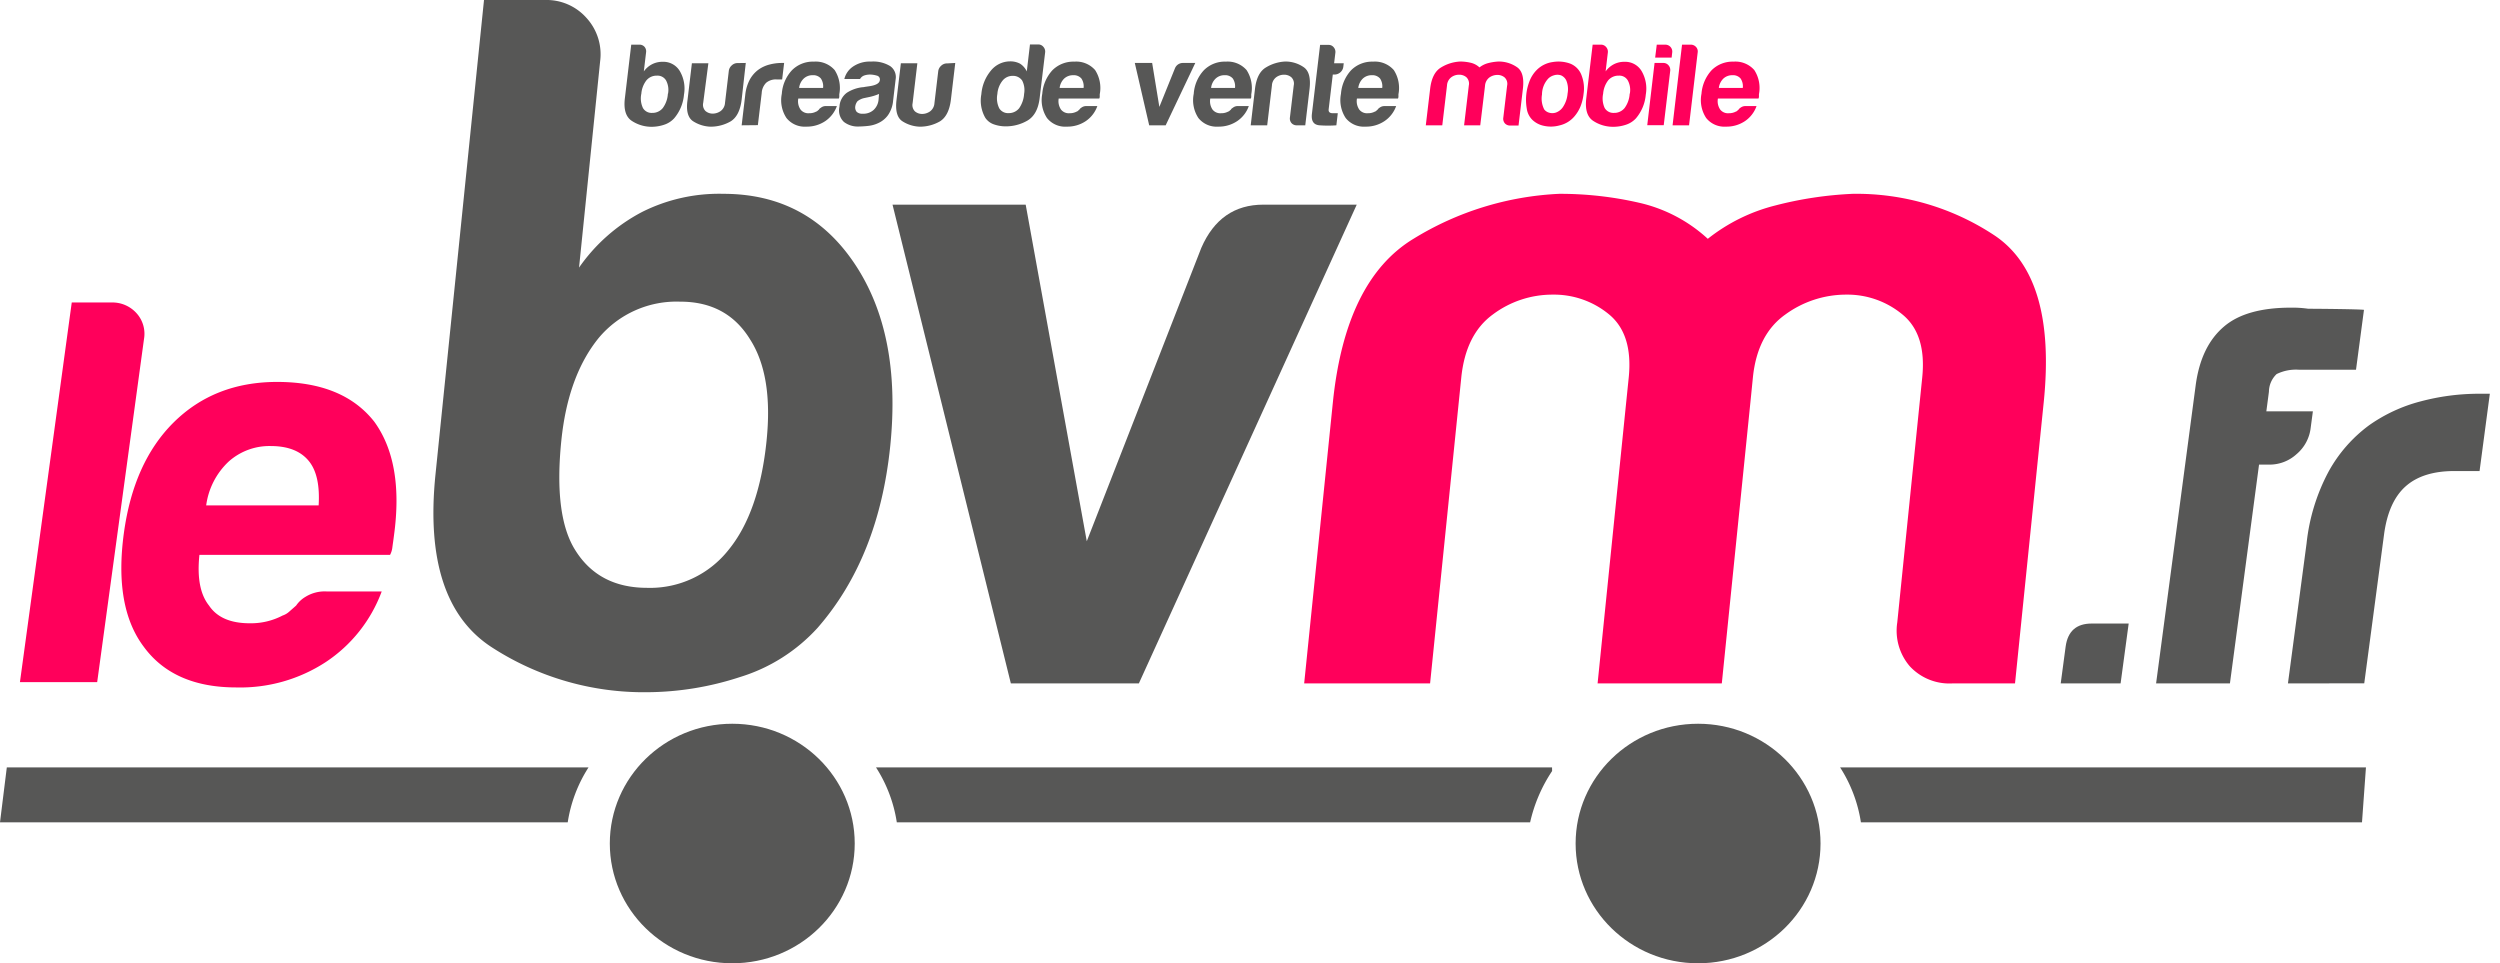
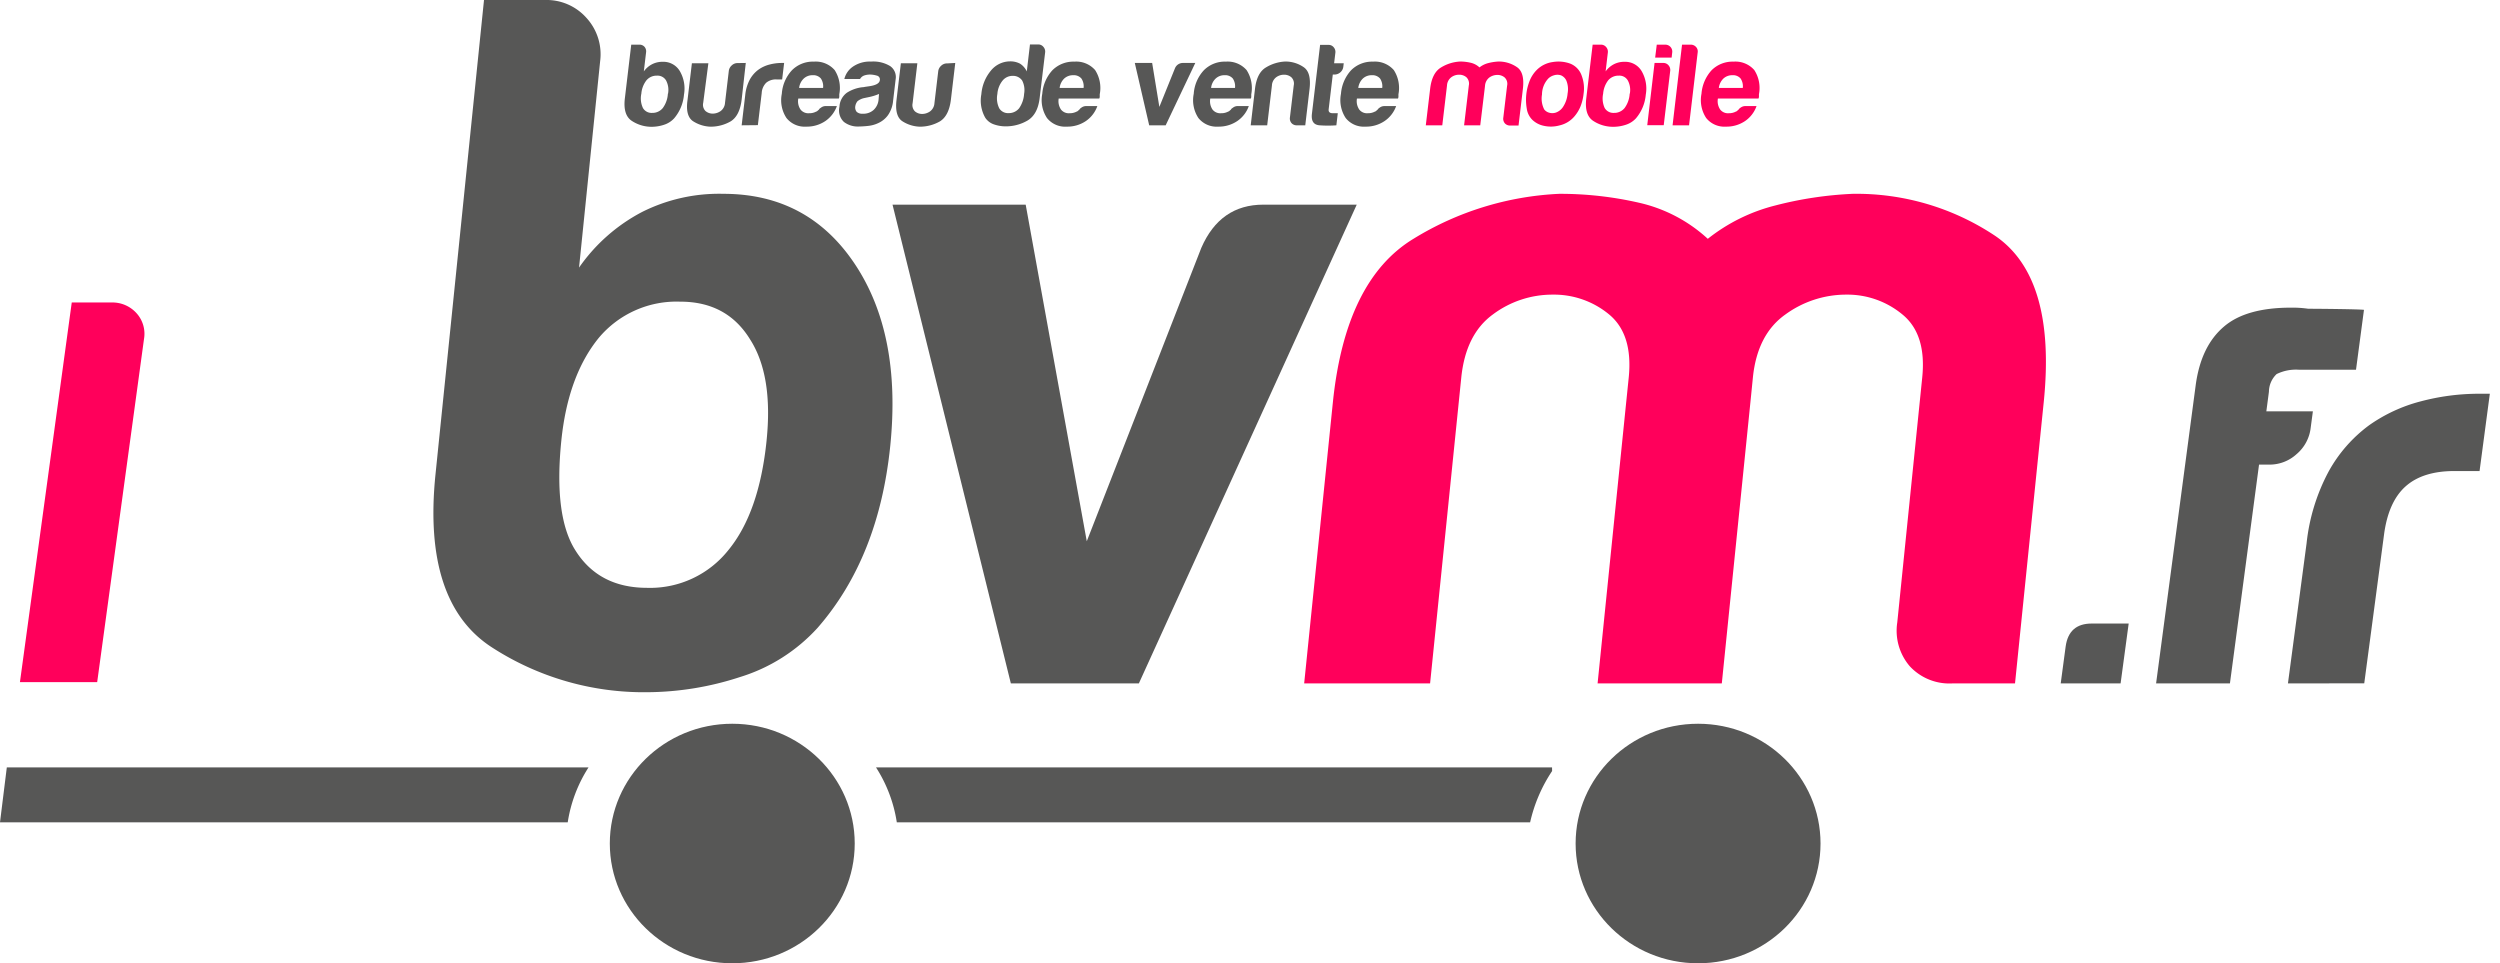
<svg xmlns="http://www.w3.org/2000/svg" id="Calque_1" data-name="Calque 1" viewBox="0 0 455.06 175.35">
  <defs>
    <style>.cls-1{fill:#ff005b;}.cls-2{fill:#575756;}</style>
  </defs>
  <path class="cls-1" d="M313.41,124.4H290.8L296,73.29l.47-4.59q.79-7.86-3.58-11.47a15.73,15.73,0,0,0-10.29-3.6,18.05,18.05,0,0,0-10.85,3.6c-3.31,2.41-5.22,6.23-5.76,11.47l-5.68,55.7H237.39l5.22-51.11Q244.88,51,257.28,43.47a55.42,55.42,0,0,1,26.56-8.19,64.33,64.33,0,0,1,14.58,1.64,27.4,27.4,0,0,1,12.44,6.55,32.53,32.53,0,0,1,12.25-6.06,68,68,0,0,1,14.14-2.13A45.5,45.5,0,0,1,363,42.82q11.36,7.53,9,30.47l-5.22,51.11H355.35a9.83,9.83,0,0,1-7.71-3.11,9.93,9.93,0,0,1-2.29-8l4.54-44.56q.81-7.86-3.58-11.47A15.7,15.7,0,0,0,336,53.63a18.76,18.76,0,0,0-11,3.6q-5.13,3.62-5.93,11.47l-.46,4.59Z" />
  <path class="cls-2" d="M282.51,139.68H159.45a25.66,25.66,0,0,1,3.79,10H278.52a27.76,27.76,0,0,1,4-9.33" />
  <path class="cls-2" d="M0,149.68H103.34a25.66,25.66,0,0,1,3.79-10H1.24Z" />
-   <path class="cls-2" d="M429.94,149.68H338.73a25.66,25.66,0,0,0-3.79-10h95.72Z" />
  <path class="cls-2" d="M380.73,113.5h6.74L386,124.4h-10.9l.9-6.73Q376.58,113.5,380.73,113.5Z" />
  <path class="cls-2" d="M392.46,124.4l7.21-54.29c.64-4.76,2.36-8.32,5.19-10.7Q408.88,56,417,56a20,20,0,0,1,3.15.2c1.45,0,9.38.07,10.15.2l-1.45,10.9H418.47a8,8,0,0,0-4.07.79A4.49,4.49,0,0,0,413,71.3l-.47,3.57H421l-.4,3A7.37,7.37,0,0,1,418,82.69a7.27,7.27,0,0,1-4.8,1.88h-2l-5.3,39.83Z" />
  <path class="cls-2" d="M416.46,124.4l3.4-25.56a35.56,35.56,0,0,1,4-13,26,26,0,0,1,7.36-8.42,28.74,28.74,0,0,1,9.4-4.36,41.39,41.39,0,0,1,10.59-1.39h2l-1.87,14.07h-4.56q-5.76,0-8.89,2.78t-3.93,8.72l-3.61,27.14Z" />
  <path class="cls-2" d="M109.24,11.14,105.4,48.71a32.1,32.1,0,0,1,11.52-10.15,31.23,31.23,0,0,1,14.75-3.28q15.41,0,23.93,12.78t6.45,33.09q-2.07,20.32-13.2,33.1a31.61,31.61,0,0,1-14.19,9A55,55,0,0,1,117.82,126a50.84,50.84,0,0,1-28.32-8.19q-12.61-8.19-10.23-31.46L88.1,0H99.24a9.71,9.71,0,0,1,7.53,3.28A9.8,9.8,0,0,1,109.24,11.14Zm30.3,69q1.2-11.79-3-18.35-4.22-6.89-12.73-6.88A18.45,18.45,0,0,0,109,61.49q-5.61,6.88-6.82,18.68-1.41,13.76,2.55,20Q109,107,117.8,107a18.19,18.19,0,0,0,14.79-6.88Q138.2,93.28,139.54,80.17Z" />
  <path class="cls-2" d="M207.3,124.4H184L162.46,37.25H186.7l11.12,61.27,20.85-53.41q3.42-7.86,11.29-7.86h17Z" />
  <path class="cls-2" d="M117.6,9.54,117.19,13a4.29,4.29,0,0,1,1.53-1.32,4.12,4.12,0,0,1,1.92-.43,3.47,3.47,0,0,1,3.09,1.67,6.3,6.3,0,0,1,.77,4.31,7.65,7.65,0,0,1-1.79,4.31,4.26,4.26,0,0,1-1.87,1.18,7.18,7.18,0,0,1-2.2.36A6.55,6.55,0,0,1,115,22q-1.62-1.07-1.26-4.1l1.16-9.77h1.45a1.21,1.21,0,0,1,1,.43A1.27,1.27,0,0,1,117.6,9.54Zm4,7.51a3.72,3.72,0,0,0-.35-2.39,1.79,1.79,0,0,0-1.65-.89,2.41,2.41,0,0,0-1.93.85,4.54,4.54,0,0,0-.93,2.43,4.1,4.1,0,0,0,.29,2.61,1.81,1.81,0,0,0,1.68.89,2.41,2.41,0,0,0,1.94-.89A4.88,4.88,0,0,0,121.57,17.05Z" />
  <path class="cls-2" d="M135.75,11.46,135,18.12q-.36,3-2.05,4a7.33,7.33,0,0,1-3.57.94,6.21,6.21,0,0,1-3.23-1c-.93-.62-1.29-1.92-1-3.88l.79-6.66h3L128,18.72a1.61,1.61,0,0,0,.42,1.49,2,2,0,0,0,1.31.47,2.51,2.51,0,0,0,1.45-.47,2,2,0,0,0,.79-1.49l.69-5.81a1.59,1.59,0,0,1,.53-1,1.52,1.52,0,0,1,1.09-.43Z" />
  <path class="cls-2" d="M135,22.81l.65-5.5a7.57,7.57,0,0,1,.82-2.8,5.54,5.54,0,0,1,1.56-1.81,6,6,0,0,1,2-.94,8.81,8.81,0,0,1,2.28-.3h.42l-.36,3h-1a2.74,2.74,0,0,0-1.9.6,2.85,2.85,0,0,0-.82,1.88l-.7,5.84Z" />
  <path class="cls-2" d="M150.19,19.31h2.14a5.57,5.57,0,0,1-2.12,2.74,6,6,0,0,1-3.45,1,4.23,4.23,0,0,1-3.61-1.58,5.88,5.88,0,0,1-.84-4.4,7,7,0,0,1,1.83-4.27,5.34,5.34,0,0,1,4-1.58,4.57,4.57,0,0,1,3.79,1.54,6,6,0,0,1,.84,4.4q0,.16,0,.3c0,.08,0,.14,0,.17a1,1,0,0,1-.08.3h-7.38a2.66,2.66,0,0,0,.4,2,1.79,1.79,0,0,0,1.59.68,2.59,2.59,0,0,0,1.27-.3.51.51,0,0,0,.25-.15l.27-.23c0-.09.15-.2.36-.34A1.39,1.39,0,0,1,150.19,19.31ZM145.46,16h4.36a2.53,2.53,0,0,0-.4-1.71,1.81,1.81,0,0,0-1.51-.6,2.31,2.31,0,0,0-1.6.6A2.79,2.79,0,0,0,145.46,16Z" />
  <path class="cls-2" d="M160,22.34a5.71,5.71,0,0,1-2,.58,17.78,17.78,0,0,1-1.79.11,4.1,4.1,0,0,1-2.59-.83,2.87,2.87,0,0,1-.82-2.76,3.37,3.37,0,0,1,1.35-2.56,6.7,6.7,0,0,1,2.79-1,2.12,2.12,0,0,0,.51-.07l.7-.1q1.91-.26,2-1.11a.71.71,0,0,0-.56-.84,4.52,4.52,0,0,0-1.2-.19,3.35,3.35,0,0,0-1.08.17,1.41,1.41,0,0,0-.76.64h-2.86a3.82,3.82,0,0,1,1.45-2.17,5.39,5.39,0,0,1,3.4-1,5.92,5.92,0,0,1,3.49.82,2.42,2.42,0,0,1,1,2.39l-.46,3.88a5.43,5.43,0,0,1-.94,2.67A4.45,4.45,0,0,1,160,22.34ZM160,17.1a9.35,9.35,0,0,1-1.73.55l-1,.21a3,3,0,0,0-1.18.56,1.9,1.9,0,0,0-.41.94,1.27,1.27,0,0,0,.26,1,1.46,1.46,0,0,0,1.07.34,2.8,2.8,0,0,0,2-.68,2.9,2.9,0,0,0,.91-1.88Z" />
  <path class="cls-2" d="M173.88,11.46l-.79,6.66q-.36,3-2.05,4a7.33,7.33,0,0,1-3.57.94,6.21,6.21,0,0,1-3.23-1c-.93-.62-1.29-1.92-1.05-3.88l.79-6.66h3l-.86,7.26a1.61,1.61,0,0,0,.42,1.49,2,2,0,0,0,1.31.47,2.51,2.51,0,0,0,1.45-.47,2,2,0,0,0,.79-1.49l.69-5.81a1.59,1.59,0,0,1,.53-1,1.52,1.52,0,0,1,1.1-.43Z" />
  <path class="cls-2" d="M187.48,8.09h1.45a1.2,1.2,0,0,1,1,.45,1.27,1.27,0,0,1,.31,1l-1,8.32q-.36,3-2.24,4.1A7.84,7.84,0,0,1,183.06,23a6.45,6.45,0,0,1-2.14-.36,3.08,3.08,0,0,1-1.56-1.18,6.28,6.28,0,0,1-.73-4.31,7.65,7.65,0,0,1,1.75-4.31,4.52,4.52,0,0,1,3.48-1.67,3.75,3.75,0,0,1,1.83.43A3.41,3.41,0,0,1,186.9,13Zm-5.93,9a4.13,4.13,0,0,0,.33,2.61,1.86,1.86,0,0,0,1.73.89,2.38,2.38,0,0,0,1.9-.89,5.14,5.14,0,0,0,.9-2.61,3.82,3.82,0,0,0-.35-2.43,2,2,0,0,0-1.73-.85,2.32,2.32,0,0,0-1.86.89A4.38,4.38,0,0,0,181.55,17.05Z" />
  <path class="cls-2" d="M197.61,19.31h2.13a5.49,5.49,0,0,1-2.11,2.74,6,6,0,0,1-3.45,1,4.21,4.21,0,0,1-3.61-1.58,5.93,5.93,0,0,1-.85-4.4,7.16,7.16,0,0,1,1.83-4.27,5.38,5.38,0,0,1,4-1.58,4.57,4.57,0,0,1,3.79,1.54,6,6,0,0,1,.84,4.4q0,.16,0,.3c0,.08,0,.14,0,.17a1,1,0,0,1-.08.3h-7.39a2.71,2.71,0,0,0,.41,2,1.79,1.79,0,0,0,1.59.68,2.62,2.62,0,0,0,1.27-.3.51.51,0,0,0,.25-.15l.26-.23a1.07,1.07,0,0,1,.36-.34A1.42,1.42,0,0,1,197.61,19.31ZM192.88,16h4.36a2.53,2.53,0,0,0-.4-1.71,1.83,1.83,0,0,0-1.51-.6,2.35,2.35,0,0,0-1.61.6A2.84,2.84,0,0,0,192.88,16Z" />
  <path class="cls-2" d="M212.18,22.81h-3l-2.62-11.35h3.16l1.31,8,2.83-7a1.55,1.55,0,0,1,1.49-1h2.22Z" />
  <path class="cls-2" d="M225.17,19.31h2.14a5.51,5.51,0,0,1-2.12,2.74,6,6,0,0,1-3.45,1,4.23,4.23,0,0,1-3.61-1.58,5.88,5.88,0,0,1-.84-4.4,7,7,0,0,1,1.83-4.27,5.34,5.34,0,0,1,4-1.58,4.57,4.57,0,0,1,3.79,1.54,6,6,0,0,1,.85,4.4c0,.11,0,.21,0,.3s0,.14,0,.17a.79.79,0,0,1-.08.3h-7.38a2.71,2.71,0,0,0,.4,2,1.79,1.79,0,0,0,1.59.68,2.59,2.59,0,0,0,1.27-.3.51.51,0,0,0,.25-.15l.27-.23c0-.09.15-.2.36-.34A1.39,1.39,0,0,1,225.17,19.31ZM220.45,16h4.35a2.53,2.53,0,0,0-.4-1.71,1.81,1.81,0,0,0-1.51-.6,2.31,2.31,0,0,0-1.6.6A2.73,2.73,0,0,0,220.45,16Z" />
  <path class="cls-2" d="M237.59,22.81h-1.5a1.24,1.24,0,0,1-1-.4,1.29,1.29,0,0,1-.29-1.05l.69-5.8a1.59,1.59,0,0,0-.44-1.5,2,2,0,0,0-1.33-.46,2.38,2.38,0,0,0-1.42.46,2,2,0,0,0-.78,1.5l-.86,7.25h-3l.78-6.65c.23-1.94.89-3.23,2-3.89a7.42,7.42,0,0,1,3.48-1.07,5.83,5.83,0,0,1,3.34,1c1,.65,1.34,2,1.11,4Z" />
  <path class="cls-2" d="M243.25,22.81a20.94,20.94,0,0,1-3.05,0c-1.09-.08-1.55-.78-1.4-2.09l1.49-12.55h1.54a1.17,1.17,0,0,1,.93.43,1.27,1.27,0,0,1,.31,1l-.23,1.92h1.75l-.07.6a1.59,1.59,0,0,1-.55,1.05,1.63,1.63,0,0,1-1.08.4h-.29l-.75,6.32c-.06.48.19.72.76.72h.9Z" />
  <path class="cls-2" d="M252,19.31h2.13A5.49,5.49,0,0,1,252,22.05a6,6,0,0,1-3.45,1,4.21,4.21,0,0,1-3.61-1.58,5.93,5.93,0,0,1-.85-4.4,7.16,7.16,0,0,1,1.83-4.27,5.38,5.38,0,0,1,4-1.58,4.57,4.57,0,0,1,3.79,1.54,6,6,0,0,1,.84,4.4q0,.16,0,.3c0,.08,0,.14,0,.17a1,1,0,0,1-.08.3H247a2.71,2.71,0,0,0,.41,2,1.77,1.77,0,0,0,1.58.68,2.63,2.63,0,0,0,1.28-.3.51.51,0,0,0,.25-.15l.26-.23a1.07,1.07,0,0,1,.36-.34A1.42,1.42,0,0,1,252,19.31ZM247.24,16h4.36a2.53,2.53,0,0,0-.4-1.71,1.83,1.83,0,0,0-1.51-.6,2.33,2.33,0,0,0-1.61.6A2.84,2.84,0,0,0,247.24,16Z" />
  <path class="cls-1" d="M269.44,22.81H266.5l.79-6.65.07-.6a1.61,1.61,0,0,0-.44-1.5,2,2,0,0,0-1.33-.46,2.36,2.36,0,0,0-1.42.46,2,2,0,0,0-.78,1.5l-.86,7.25h-3l.79-6.65c.23-1.94.89-3.23,2-3.89a7.34,7.34,0,0,1,3.47-1.07,8.45,8.45,0,0,1,1.9.22,3.49,3.49,0,0,1,1.61.85,4.33,4.33,0,0,1,1.61-.79,9.4,9.4,0,0,1,1.84-.28,5.81,5.81,0,0,1,3.34,1c1,.65,1.35,2,1.11,4l-.79,6.65h-1.49a1.26,1.26,0,0,1-1-.4,1.28,1.28,0,0,1-.28-1.05l.69-5.8a1.59,1.59,0,0,0-.45-1.5,2,2,0,0,0-1.33-.46,2.49,2.49,0,0,0-1.44.46,2.06,2.06,0,0,0-.8,1.5l-.07.6Z" />
  <path class="cls-1" d="M278.9,21.79a3.59,3.59,0,0,1-1-2.07,9.39,9.39,0,0,1,.53-5,5.87,5.87,0,0,1,1.23-1.92,5.08,5.08,0,0,1,3-1.51,6.25,6.25,0,0,1,3.13.28,3.61,3.61,0,0,1,2.12,2.22,6.55,6.55,0,0,1,.34,3.28,8.6,8.6,0,0,1-.58,2.35,6.71,6.71,0,0,1-1,1.66,5,5,0,0,1-2.81,1.75,5.86,5.86,0,0,1-2.85.07A4.25,4.25,0,0,1,278.9,21.79Zm2.94-7.51a4.31,4.31,0,0,0-1.16,2.92,4.33,4.33,0,0,0,.4,2.71,1.67,1.67,0,0,0,.83.58,2.06,2.06,0,0,0,1.3,0,2.6,2.6,0,0,0,1.28-1,5.17,5.17,0,0,0,.85-2.47,4.2,4.2,0,0,0-.21-2.31,1.89,1.89,0,0,0-1-1,2.07,2.07,0,0,0-1.28,0A2.41,2.41,0,0,0,281.84,14.28Z" />
  <path class="cls-1" d="M292.67,9.54,292.26,13a4.29,4.29,0,0,1,1.53-1.32,4.12,4.12,0,0,1,1.92-.43,3.47,3.47,0,0,1,3.09,1.67,6.3,6.3,0,0,1,.77,4.31,7.65,7.65,0,0,1-1.79,4.31,4.26,4.26,0,0,1-1.87,1.18,7.23,7.23,0,0,1-2.2.36A6.55,6.55,0,0,1,290,22q-1.62-1.07-1.26-4.1l1.16-9.77h1.45a1.21,1.21,0,0,1,1,.43A1.27,1.27,0,0,1,292.67,9.54Zm4,7.51a3.65,3.65,0,0,0-.36-2.39,1.76,1.76,0,0,0-1.64-.89,2.45,2.45,0,0,0-1.94.85,4.62,4.62,0,0,0-.92,2.43,4.18,4.18,0,0,0,.28,2.61,1.84,1.84,0,0,0,1.69.89,2.41,2.41,0,0,0,1.94-.89A4.88,4.88,0,0,0,296.64,17.05Z" />
  <path class="cls-1" d="M301.17,11.46h1.54a1.21,1.21,0,0,1,1,.43,1.27,1.27,0,0,1,.31,1l-1.18,9.9h-3Zm.4-3.33h1.53a1.26,1.26,0,0,1,1.28,1.45l-.1.9h-3Z" />
  <path class="cls-1" d="M306.17,8.13h1.54a1.28,1.28,0,0,1,1,.41,1.18,1.18,0,0,1,.31,1l-1.57,13.27h-3Z" />
  <path class="cls-1" d="M317.6,19.31h2.13a5.49,5.49,0,0,1-2.11,2.74,6,6,0,0,1-3.45,1,4.23,4.23,0,0,1-3.61-1.58,5.93,5.93,0,0,1-.85-4.4,7.16,7.16,0,0,1,1.83-4.27,5.38,5.38,0,0,1,4-1.58,4.57,4.57,0,0,1,3.79,1.54,6,6,0,0,1,.84,4.4l0,.3c0,.08,0,.14,0,.17a1,1,0,0,1-.08.3h-7.39a2.71,2.71,0,0,0,.41,2,1.79,1.79,0,0,0,1.59.68,2.62,2.62,0,0,0,1.27-.3.51.51,0,0,0,.25-.15l.26-.23a1.07,1.07,0,0,1,.36-.34A1.45,1.45,0,0,1,317.6,19.31ZM312.87,16h4.36a2.53,2.53,0,0,0-.4-1.71,1.81,1.81,0,0,0-1.51-.6,2.35,2.35,0,0,0-1.61.6A2.84,2.84,0,0,0,312.87,16Z" />
  <path class="cls-1" d="M13.06,55.06h7.22A5.89,5.89,0,0,1,24.84,57a5.57,5.57,0,0,1,1.37,4.72l-8.52,62.44H3.63Z" />
-   <path class="cls-1" d="M59.48,107.66h10a26.36,26.36,0,0,1-10.18,12.85,28.45,28.45,0,0,1-16.29,4.62q-11.44,0-16.86-7.43-5.43-7.23-3.6-20.68,1.76-12.84,9-20.07Q39,69.53,50.43,69.52q12,0,17.69,7.23,5.4,7.43,3.6,20.67c-.07.54-.13,1-.19,1.41s-.09.67-.11.8A3.78,3.78,0,0,1,71,101H36.3q-.66,6.22,1.75,9.23c1.44,2.15,3.91,3.22,7.39,3.22a12.41,12.41,0,0,0,6-1.41,3.37,3.37,0,0,0,1.2-.7l1.26-1.11a5.38,5.38,0,0,1,1.72-1.6A6.62,6.62,0,0,1,59.48,107.66ZM37.53,92H58q.33-5.41-1.72-8-2.22-2.81-7-2.81A11.13,11.13,0,0,0,41.64,84,13.35,13.35,0,0,0,37.53,92Z" />
  <ellipse class="cls-2" cx="133.29" cy="153.54" rx="22.29" ry="21.8" />
  <ellipse class="cls-2" cx="309.09" cy="153.54" rx="22.29" ry="21.8" />
</svg>